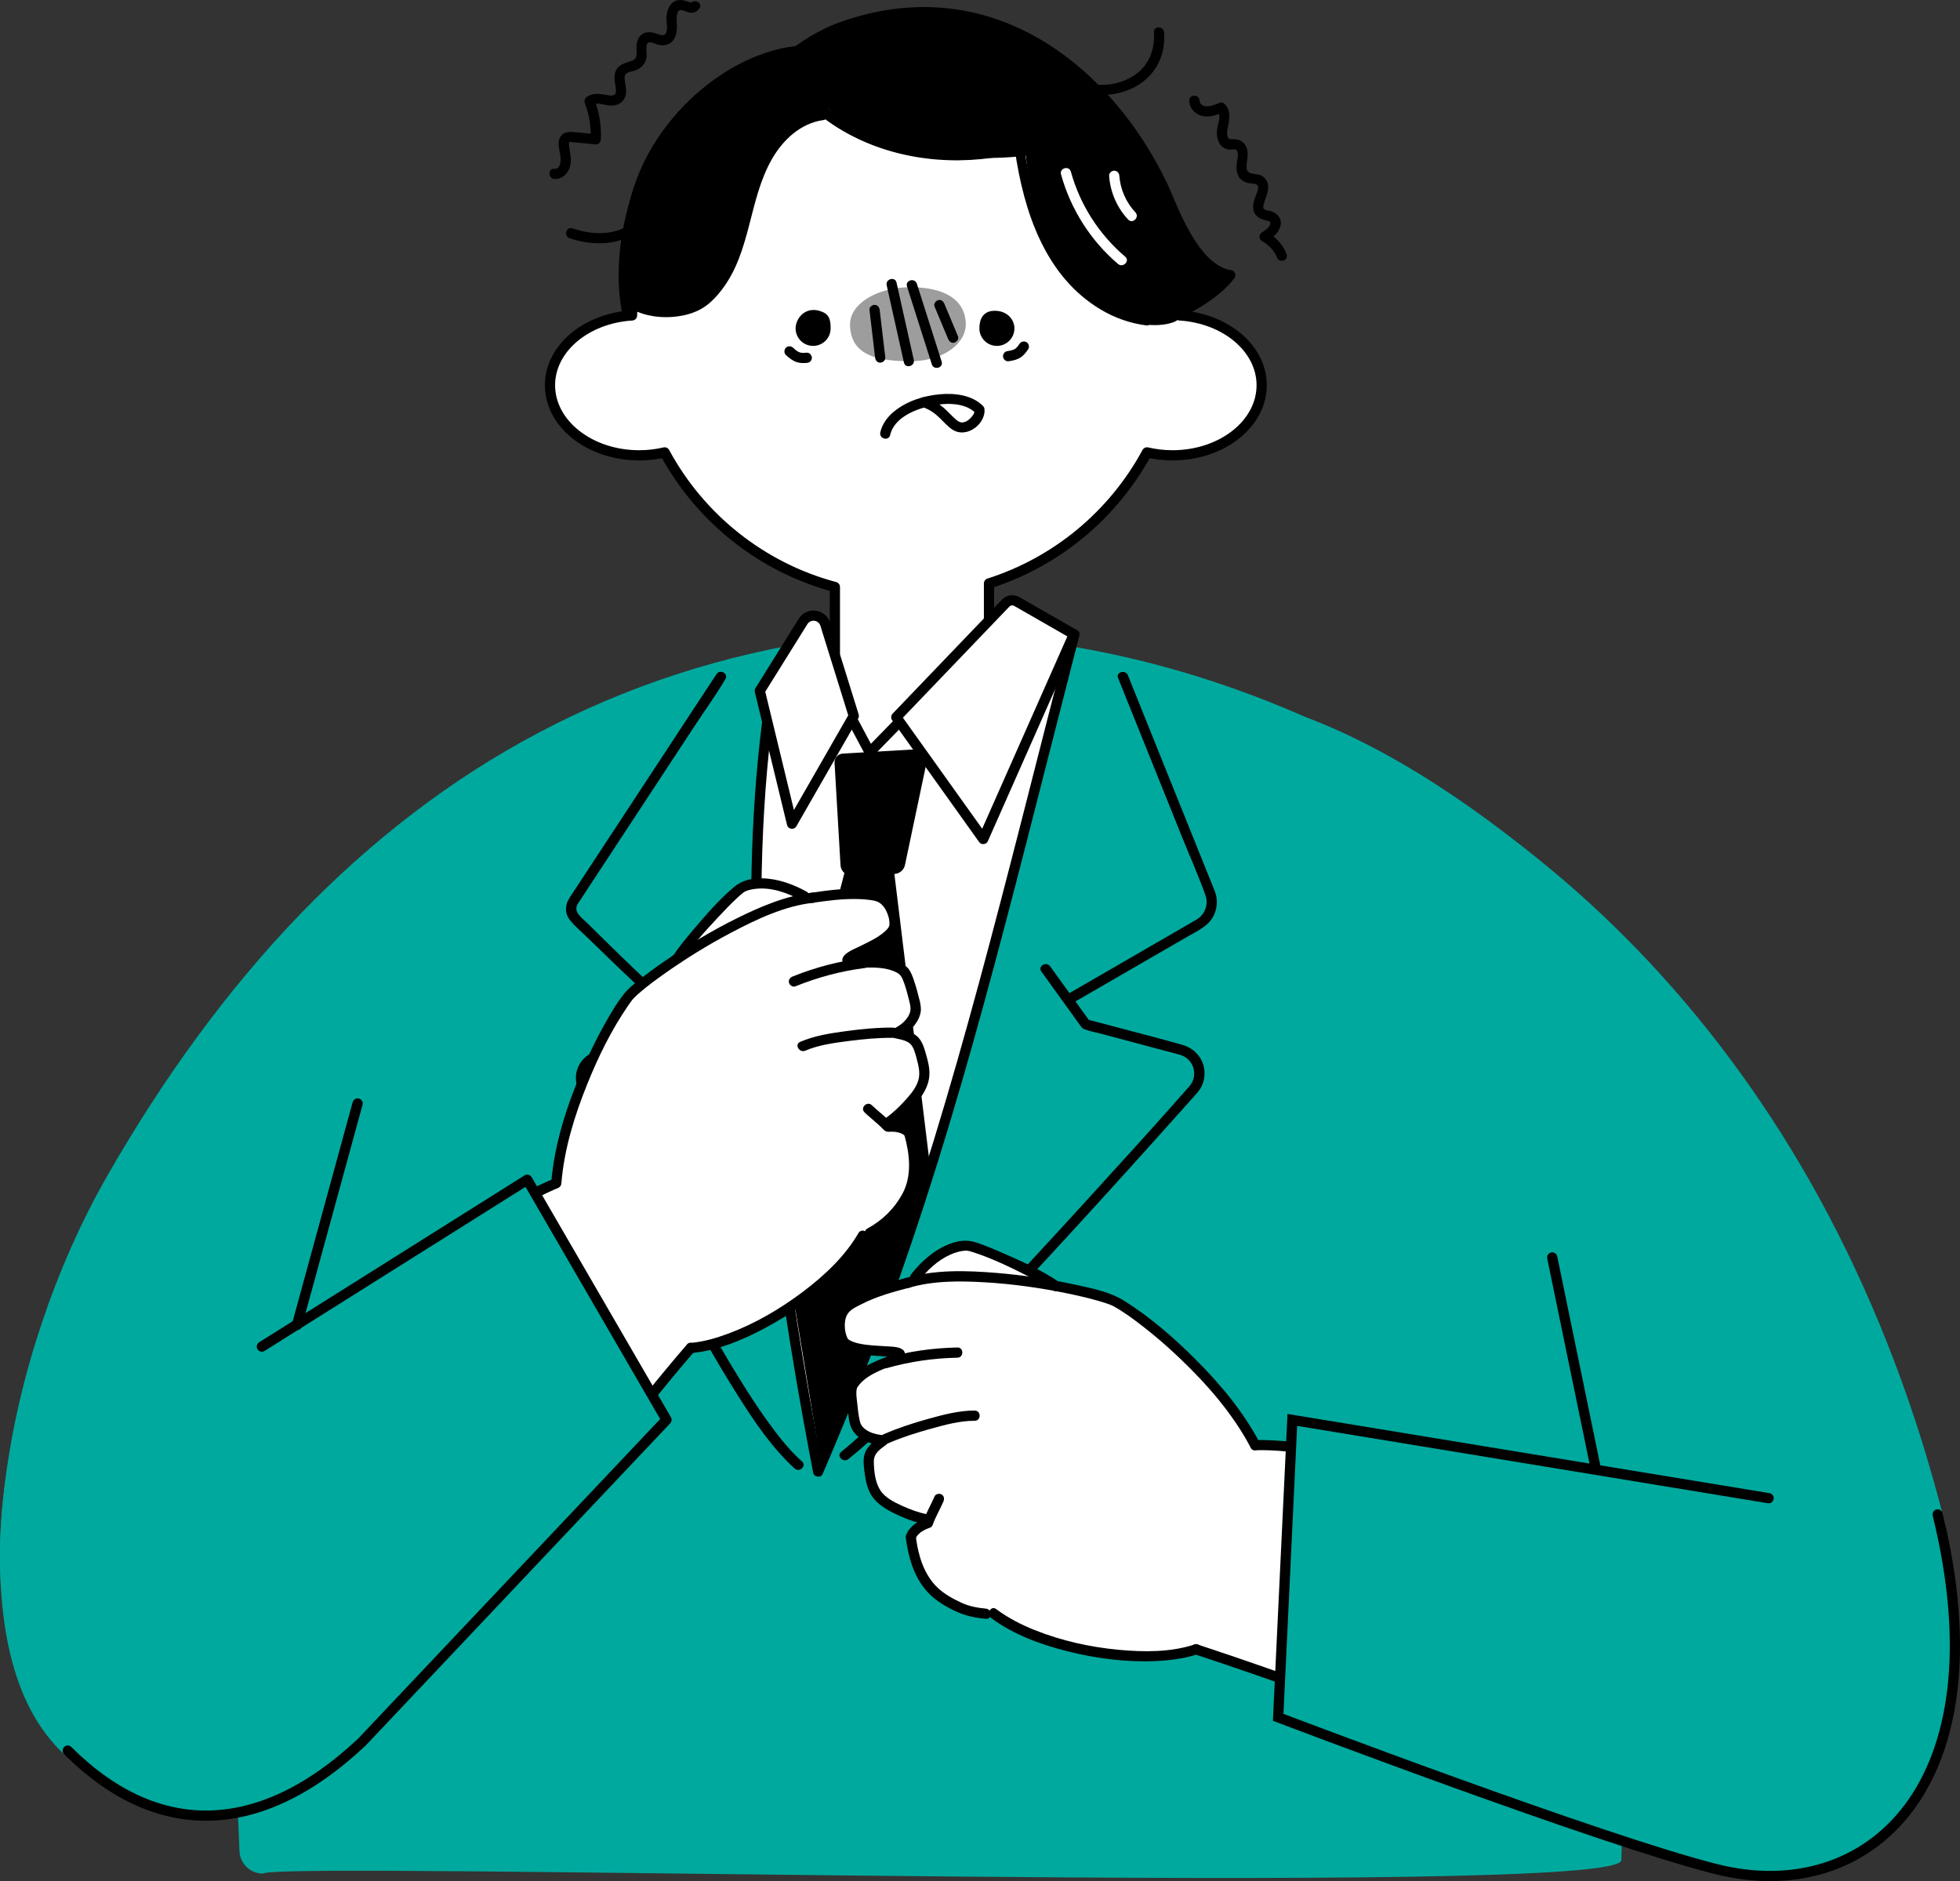
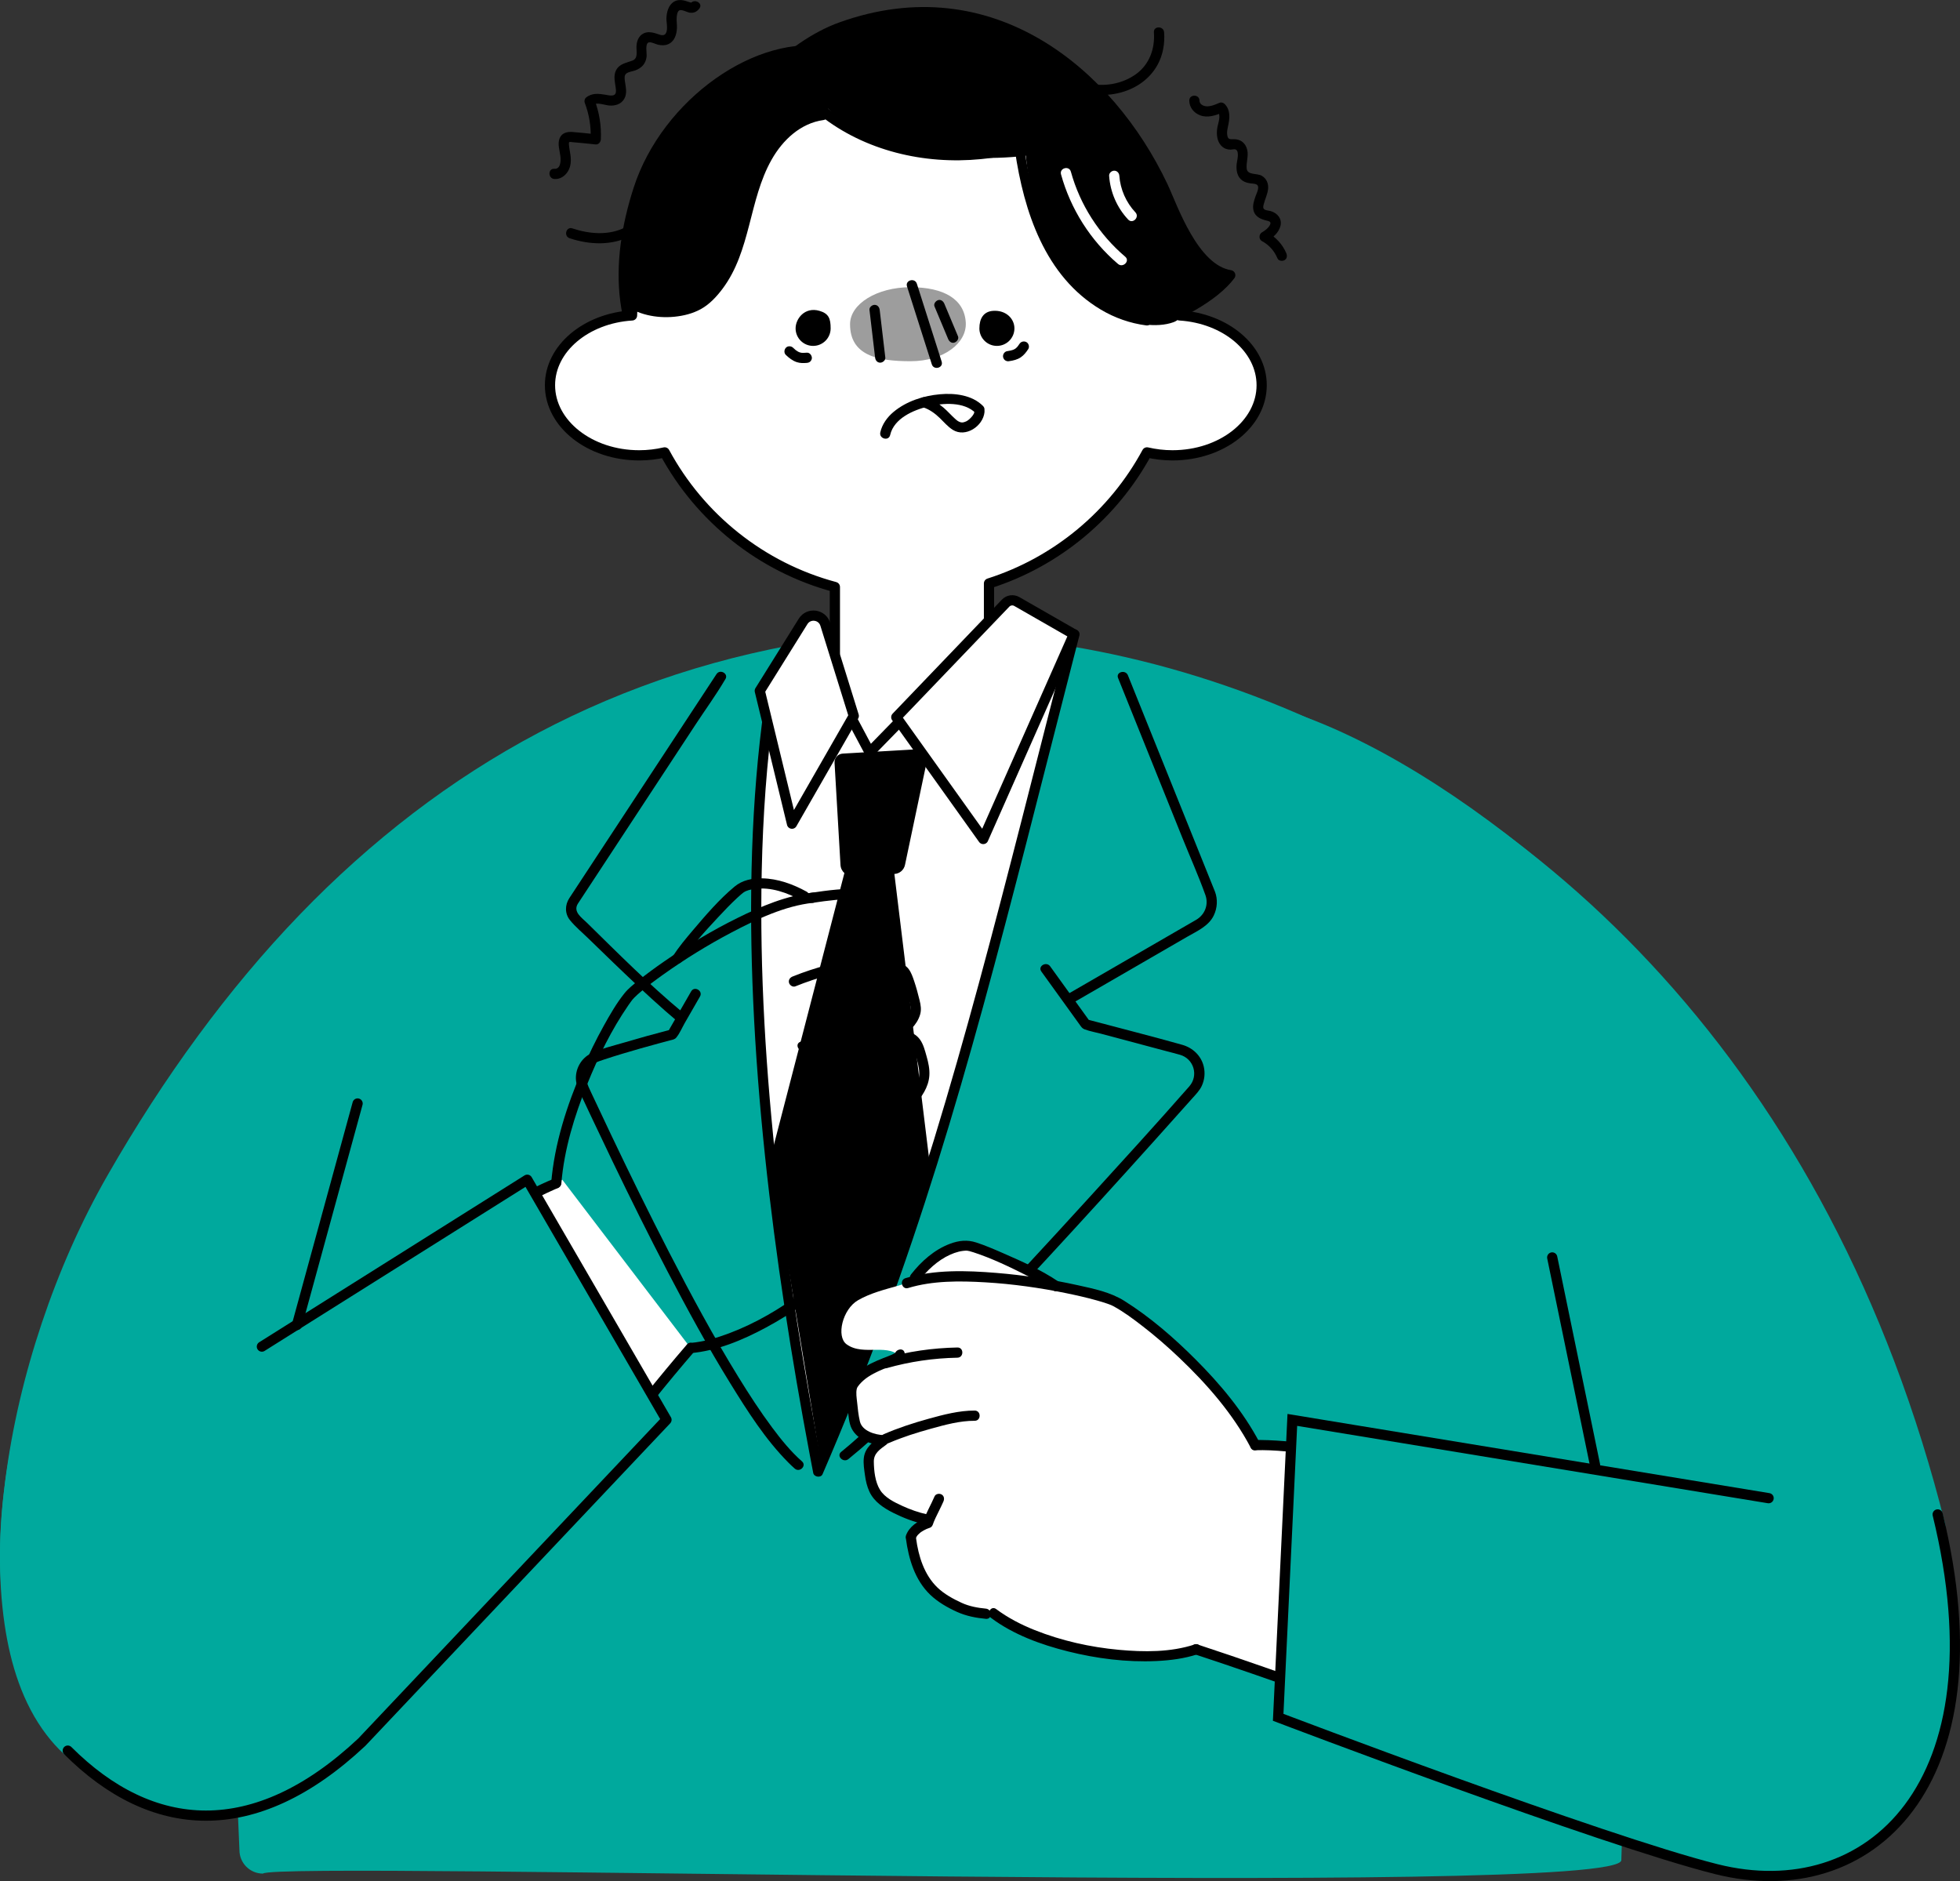
<svg xmlns="http://www.w3.org/2000/svg" id="_レイヤー_2" data-name="レイヤー 2" viewBox="0 0 287.918 276.303">
  <rect x="0" y="0" width="287.918" height="276.303" fill="#333333" stroke="none" />
  <defs>
    <style>
      .cls-1 {
        fill: #00a99d;
      }

      .cls-2, .cls-3, .cls-4, .cls-5, .cls-6 {
        stroke: #000;
      }

      .cls-2, .cls-4, .cls-5, .cls-6 {
        stroke-linejoin: round;
      }

      .cls-2, .cls-7, .cls-6 {
        fill: #fff;
      }

      .cls-2, .cls-5 {
        stroke-width: 1.5px;
      }

      .cls-8 {
        fill: #9d9d9d;
      }

      .cls-3 {
        stroke-miterlimit: 10;
      }

      .cls-3, .cls-4, .cls-5, .cls-6 {
        stroke-linecap: round;
      }

      .cls-3, .cls-4, .cls-6 {
        stroke-width: 1.5px;
      }

      .cls-3, .cls-5 {
        fill: none;
      }
    </style>
  </defs>
  <g id="_レイヤー_22" data-name="レイヤー 22">
    <g>
      <path class="cls-4" d="M93.797,27.797c4.117-12.743,17.805-22.28,28.222-20.082,8.352,1.762,5.122,21.694,1.637,34.738-3.484,13.044-17.816,23.187-24.357,16.646-8.954-8.954-9.038-20.357-5.502-31.302Z" />
      <path class="cls-4" d="M108.716,25.414c-2.651-10.038,7.576-18.81,14.824-21.414,22.114-7.946,39.429,6.797,47.261,23.326,1.444,3.048,4.493,12.254,9.918,13.098-4.675,6.196-20.618,11.267-33.527,13.278-8.247,1.285-33.355-8.895-38.476-28.287Z" />
      <path class="cls-1" d="M35.174,271.751c-3.819-86.105-4.222-178.557,108.711-177.555,104.269,5.566,96.368,101.56,94.285,179.002.42,5.726-197.546.073-199.555,2.002-1.898-.004-3.441-1.546-3.441-3.449Z" />
      <g>
        <path class="cls-1" d="M10.485,256.606c-4.04-3.713-6.299-8.895-7.551-14.151-1.555-6.524-1.682-13.351-1.172-20.011.588-7.664,2.102-15.253,4.239-22.63,2.209-7.625,5.109-15.062,8.75-22.12,3.673-7.119,8.008-13.953,12.579-20.524,4.399-6.323,9.165-12.391,14.337-18.101,4.959-5.475,10.29-10.619,15.994-15.316,5.582-4.597,11.529-8.751,17.783-12.38,6.227-3.614,12.758-6.701,19.51-9.202,6.979-2.585,14.181-4.554,21.494-5.928,1.825-.343,3.657-.648,5.494-.919.952-.141.547-1.586-.399-1.446-7.531,1.112-14.971,2.822-22.21,5.183-6.993,2.282-13.795,5.162-20.296,8.604-6.432,3.406-12.567,7.364-18.348,11.784-5.901,4.513-11.44,9.485-16.598,14.831-5.381,5.576-10.347,11.545-14.942,17.783-4.835,6.562-9.251,13.428-13.307,20.497-3.96,6.902-7.172,14.229-9.7,21.771-2.523,7.528-4.369,15.293-5.374,23.171-.895,7.017-1.118,14.179-.077,21.192.846,5.705,2.609,11.508,6.159,16.139.778,1.015,1.631,1.966,2.573,2.832.71.652,1.773-.406,1.061-1.061h0Z" />
        <path class="cls-1" d="M285.741,223.862c-2.041-8.132-4.527-16.152-7.508-23.99-2.773-7.289-5.965-14.421-9.6-21.321-3.42-6.491-7.233-12.777-11.437-18.792-4.007-5.733-8.365-11.225-13.059-16.412-4.478-4.948-9.262-9.62-14.326-13.967-4.854-4.168-9.962-8.044-15.289-11.587-5.127-3.41-10.46-6.511-15.964-9.275-5.352-2.687-10.867-5.059-16.501-7.089-5.406-1.948-10.928-3.578-16.528-4.866-5.444-1.252-10.964-2.178-16.52-2.764-1.308-.138-2.617-.256-3.929-.355-.963-.073-.958,1.427,0,1.5,5.432.411,10.833,1.162,16.175,2.232,5.542,1.11,11.017,2.558,16.388,4.319,5.568,1.825,11.024,3.985,16.333,6.465,5.489,2.564,10.821,5.461,15.963,8.665,5.339,3.326,10.474,6.98,15.362,10.939,5.073,4.109,9.888,8.537,14.414,13.242,4.744,4.931,9.176,10.164,13.26,15.654,4.287,5.763,8.203,11.8,11.741,18.05,3.766,6.652,7.111,13.544,10.028,20.61,3.108,7.528,5.745,15.249,7.945,23.09.564,2.009,1.098,4.026,1.605,6.049.235.936,1.682.539,1.446-.399h0Z" />
      </g>
      <path class="cls-6" d="M173.284,46.33c-.54-21.757-18.333-39.232-40.22-39.232-21.887-0-39.681,17.475-40.221,39.232-6.743.422-12.051,4.847-12.051,10.254,0,5.686,5.867,10.296,13.104,10.296,1.3,0,2.553-.154,3.739-.431,5.201,9.625,14.21,16.884,25.007,19.771v9.726c-2.694,1.013-4.364,2.702-4.364,5.405,0,3.783,3.274,7.056,8.049,8.672,2.014,1.844,4.688,2.979,7.634,2.979h0c3.634,0,6.859-1.719,8.931-4.381,3.036-1.786,4.958-4.377,4.958-7.27,0-2.036-.949-3.496-2.569-4.527v-11.128c9.998-3.182,18.302-10.162,23.212-19.248,1.186.277,2.438.431,3.739.431,7.237,0,13.104-4.609,13.104-10.296,0-5.407-5.308-9.831-12.051-10.254Z" />
      <g>
        <path class="cls-7" d="M113.531,105.695c-5.02,21.674-.902,73.605,6.653,110.457,15.592-34.879,25.668-75.417,34.966-112.532.663-2.646,1.918-6.608-.132-8.407-2.516-2.209-8.284,1.708-10.991,3.679-5.85,4.26-11.312,5.616-16.276,11.615-3.07-5.444-5.784-9.137-9.515-9.221-2.6-.058-5.257,2.081-5.152,4.679" />
        <path d="M124.693,106.359c.804,1.509,1.607,3.017,2.411,4.526.226.425.85.487,1.178.152,1.365-1.399,2.73-2.799,4.095-4.198.196-.201.393-.403.589-.604.674-.691-.385-1.753-1.06-1.06-1.365,1.399-2.73,2.799-4.095,4.198-.196.201-.393.403-.589.604l1.178.152c-.804-1.509-1.607-3.017-2.411-4.526-.454-.852-1.749-.095-1.295.757h0Z" />
        <g>
          <polygon points="136.674 171.764 120.614 215.184 113.166 170.149 124.869 125.036 130.976 125.043 136.674 171.764" />
          <path d="M131.391,128.369l-6.082.324c-.963.051-1.787-.685-1.843-1.649l-.873-15.002c-.041-.706.498-1.311,1.203-1.352l10.427-.606c1.125-.065,2.026.92,1.861,2.035l-3.144,14.923c-.156.742-.792,1.287-1.55,1.327Z" />
        </g>
        <path d="M112.272,103.628c-.983,7.051-1.547,14.153-1.79,21.268-.252,7.394-.167,14.797.163,22.187.339,7.581.937,15.15,1.732,22.697.786,7.468,1.764,14.915,2.891,22.339,1.098,7.233,2.34,14.444,3.697,21.633.164.867.329,1.734.496,2.6.115.599,1.117.767,1.37.179,3.284-7.608,6.364-15.302,9.22-23.08,2.735-7.448,5.267-14.969,7.633-22.541,2.387-7.639,4.605-15.33,6.726-23.047,2.222-8.089,4.339-16.206,6.427-24.33,2.284-8.887,4.535-17.783,6.818-26.67.3-1.168.6-2.335.901-3.502.241-.935-1.205-1.334-1.446-.399-2.313,8.969-4.588,17.948-6.885,26.921-2.101,8.204-4.222,16.402-6.44,24.575-2.088,7.692-4.263,15.361-6.597,22.983-2.318,7.569-4.793,15.09-7.468,22.54-2.767,7.708-5.744,15.341-8.939,22.882-.412.972-.827,1.943-1.246,2.913l1.37.179c-2.775-14.399-5.112-28.89-6.737-43.466-1.652-14.811-2.601-29.734-2.271-44.641.176-7.963.72-15.928,1.819-23.819.132-.944-1.313-1.352-1.446-.399h0Z" />
        <path class="cls-2" d="M144.436,123.234l-12.775-17.888,16.063-16.757c.428-.446,1.104-.544,1.64-.236l8.387,4.807-13.316,30.074Z" />
        <path class="cls-2" d="M116.34,120.984l9.077-15.831-4.186-13.455c-.46-1.478-2.443-1.734-3.262-.42l-6.359,10.193,4.731,19.514Z" />
      </g>
      <path d="M105.25,99.016c-1.206,1.836-2.412,3.672-3.619,5.508-2.621,3.989-5.242,7.978-7.862,11.967-2.495,3.798-4.99,7.595-7.485,11.393l-2.192,3.336c-.154.234-.308.468-.461.702-.658,1.006-.675,2.284.1,3.238.801.987,1.838,1.843,2.747,2.731,1.183,1.156,2.37,2.307,3.563,3.453,2.513,2.414,5.04,4.818,7.657,7.118.495.435.995.865,1.501,1.287.737.613,1.803-.442,1.06-1.06-4.921-4.093-9.473-8.662-14.035-13.145-.775-.762-2.087-1.617-1.334-2.811.107-.17.221-.336.331-.504l1.947-2.963c2.382-3.625,4.763-7.25,7.145-10.875,2.635-4.011,5.27-8.022,7.906-12.033,1.415-2.153,2.955-4.267,4.263-6.488.02-.033.043-.065.064-.097.531-.809-.766-1.561-1.295-.757h0Z" />
      <path d="M101.528,145.616c-1.142,1.986-2.284,3.973-3.426,5.959l.448-.345c-2.271.585-4.532,1.213-6.78,1.879-1.635.484-3.416.888-4.957,1.627-1.495.717-2.384,2.397-2.191,4.033.12,1.017.683,1.958,1.115,2.876.4.85.799,1.7,1.2,2.55,1.016,2.154,2.039,4.304,3.072,6.449,2.609,5.417,5.281,10.805,8.064,16.135,2.9,5.555,5.905,11.065,9.198,16.398,2.509,4.064,5.159,8.257,8.548,11.659.301.302.61.595.93.876.722.636,1.786-.421,1.06-1.06-1.656-1.459-3.063-3.199-4.377-4.964-1.77-2.378-3.388-4.868-4.942-7.391-3.668-5.953-6.987-12.12-10.189-18.333-2.952-5.729-5.787-11.519-8.558-17.338-.968-2.034-1.928-4.072-2.886-6.111-.533-1.134-1.135-2.261-.41-3.483.489-.824,1.316-1.081,2.174-1.368.918-.307,1.843-.596,2.77-.876,1.772-.535,3.553-1.038,5.34-1.522.572-.155,1.145-.308,1.718-.459.325-.085.665-.126.891-.4.511-.616.855-1.462,1.253-2.153l1.879-3.269.353-.613c.482-.838-.813-1.594-1.295-.757h0Z" />
      <path d="M164.244,99.594c1.099,2.732,2.199,5.464,3.298,8.196,2.05,5.093,4.099,10.186,6.149,15.279,1.123,2.792,2.366,5.564,3.38,8.398.499,1.397-.07,2.866-1.329,3.62-.396.237-.799.462-1.198.693l-5.827,3.371c-3.884,2.247-7.768,4.494-11.652,6.74l-.227.131c-.835.483-.081,1.779.757,1.295,3.427-1.983,6.854-3.965,10.281-5.948,2.174-1.258,4.349-2.516,6.523-3.774,1.429-.826,3.141-1.557,3.897-3.121.527-1.091.611-2.374.178-3.511-.145-.38-.304-.755-.456-1.132l-2.063-5.127c-2.053-5.101-4.105-10.201-6.158-15.302-1.348-3.35-2.686-6.705-4.045-10.051-.021-.052-.042-.105-.063-.158-.356-.884-1.807-.498-1.446.399h0Z" />
      <path d="M152.969,142.695c1.56,2.164,3.12,4.328,4.68,6.492l.972,1.348c.198.274.349.525.687.652.786.296,1.664.444,2.475.66l9.429,2.516c.709.189,1.423.365,2.129.568,2.036.586,2.758,3.049,1.361,4.642-4.892,5.575-9.899,11.056-14.895,16.537-6.28,6.89-12.607,13.738-19.058,20.468-5.104,5.325-10.229,10.718-15.82,15.539-.448.386-.901.766-1.361,1.138-.751.606.316,1.661,1.06,1.06,4.551-3.673,8.661-7.932,12.749-12.101,5.614-5.726,11.1-11.579,16.542-17.469,5.216-5.646,10.386-11.334,15.525-17.05,1.904-2.117,3.803-4.239,5.697-6.364.51-.573,1.066-1.126,1.394-1.829.417-.894.517-1.899.289-2.859-.375-1.58-1.612-2.741-3.149-3.175-4.498-1.269-9.035-2.411-13.55-3.616l-.438-.117.448.345c-1.956-2.714-3.913-5.428-5.869-8.142-.559-.776-1.861-.028-1.295.757h0Z" />
      <path d="M116.871,48.232c0-1.422,1.351-3.201,3.51-2.574,1.365.397,1.638,1.152,1.638,2.574,0,1.422-1.152,2.574-2.574,2.574s-2.574-1.152-2.574-2.574Z" />
      <path d="M143.869,48.232c0-1.422.594-2.477,2.012-2.574,1.897-.13,3.135,1.152,3.135,2.574s-1.152,2.574-2.574,2.574-2.574-1.152-2.574-2.574Z" />
      <path d="M130.76,63.9c.553-2.442,3.402-3.672,5.591-4.198,2.16-.52,5.275-.737,6.988.989.681.686,1.742-.374,1.061-1.061-1.607-1.619-4.161-1.915-6.326-1.719-2.434.22-4.926,1.016-6.822,2.599-.926.773-1.669,1.803-1.938,2.991-.213.94,1.233,1.341,1.446.399h0Z" />
      <g>
        <path d="M168.386,46.381c-3.986-.523-7.562-2.741-10.276-5.636-2.988-3.188-4.871-7.225-6.071-11.389-.72-2.499-1.206-5.057-1.581-7.628-.131-.899-1.497-.517-1.367.377,1.302,8.937,4.413,18.487,12.619,23.372,2.054,1.223,4.306,2.01,6.675,2.321.902.118.893-1.3,0-1.417h0Z" />
        <path d="M150.605,20.569c-7.568,2.272-16.105,2.014-23.357-1.247-2.037-.916-3.979-2.064-5.73-3.453-.748-.594-1.817.461-1.061,1.061,6.598,5.236,15.312,7.26,23.618,6.443,2.348-.231,4.669-.678,6.928-1.356.922-.277.529-1.725-.399-1.446h0Z" />
        <path d="M120.596,16.265c-2.89.397-5.355,2.203-7.12,4.458-1.997,2.552-3.06,5.64-3.901,8.732-.875,3.219-1.541,6.538-3.024,9.551-1.217,2.474-3.005,4.955-5.765,5.763-2.64.773-6.097.54-8.322-1.217-.708-.559-1.718.437-1.002,1.002,2.112,1.667,4.978,2.233,7.619,1.969,1.345-.135,2.679-.466,3.871-1.121,1.27-.698,2.298-1.809,3.162-2.954,4.213-5.586,3.862-13.041,7.235-19.001,1.629-2.879,4.24-5.35,7.623-5.815.9-.124.517-1.49-.377-1.367h0Z" />
      </g>
      <g>
        <path d="M172.379,47.326c4.824-1.751.845-17.927-2.643-22.986-3.845-5.576-11.186-13.29-16.01-11.539-4.824,1.751-3.58,12.952.009,22.84,3.589,9.888,13.821,13.435,18.645,11.684Z" />
        <path d="M124.641,6.058c-6.476-2.309-21.277,10.988-25.538,18.181-3.452,5.827-11.878,20.904-4.225,21.608,6.001.552,8.09-1.684,11.562-5.154,3.082-3.08,3.862-19.581,10.69-22.384,11.506-4.723,10.342-11.24,7.51-12.25Z" />
        <path d="M160.067,17.863c.387-6.522-12.39-11.363-22.861-12.376-10.835-1.049-17.657-.613-17.961,4.51-.325,5.477,5.731,10.284,16.055,12.301,10.365,2.025,24.462.688,24.766-4.435Z" />
      </g>
      <path class="cls-7" d="M101.451,198.001l-18.853-24.72s-52.711,30.119-65.638,42.285c0,0-3.097,53.175,20.828,46.249,24.005-7.255,50.108-48.284,63.663-63.815Z" />
-       <path class="cls-7" d="M98.171,197.253c3.825,1.522,8.647-.417,13.602-3.001,4.781-2.494,10.035-6.679,13.326-10.386.725-.817,1.673-2.485,2.226-2.699.555-.214.858-.232,2.017-1,1.752-1.16,5.004-3.956,4.762-11.248-.108-3.254-1.473-3.232-4.547-4.303,3.038-.523,5.719-3.192,5.923-6.268.357-5.39-1.462-5.464-4.303-6.661,3.181-.5,3.536-3.514,2.48-7.108-.908-3.089-6.288-4.151-9.188-2.751.663-3.069,5.049-2.472,6.655-5.169.988-1.659-1.465-4.979-4.075-5.297-2.107-.257-4.228.091-6.346.357-1.041.131-2.099.018-3.087-.335-2.802-1.001-5.549-2.395-7.714-1.379-3.657,1.715-7.703,6.956-10.183,10.47-6.869,4.158-10.454,9.036-13.99,18.143-2.584,5.832-5.24,14.201-2.951,21.277,2.289,7.076,10.465,15.397,15.392,17.358Z" />
      <g>
        <path d="M119.463,131.101c-3.914.43-7.656,2.018-11.157,3.747-3.72,1.836-7.292,3.99-10.704,6.346-1.327.916-2.632,1.867-3.888,2.878-.683.55-1.405,1.113-1.959,1.799-1.184,1.465-2.147,3.15-3.061,4.791-1.151,2.068-2.187,4.2-3.124,6.373-2.294,5.32-4.132,10.965-4.608,16.768-.079.962,1.422.957,1.5,0,.411-5.008,1.929-9.921,3.8-14.562,1.62-4.02,3.567-8,6.034-11.574.108-.157.218-.313.329-.468.052-.073.402-.521.214-.297.101-.121.206-.237.317-.349.312-.318.649-.612.989-.9,1.033-.876,2.122-1.684,3.224-2.469,3.214-2.29,6.586-4.379,10.079-6.217,3.71-1.951,7.797-3.902,12.016-4.366.949-.104.96-1.605,0-1.5h0Z" />
        <path d="M119.39,132.608c2.212-.331,4.458-.615,6.7-.551.775.022,1.552.085,2.313.234.832.163,1.365.697,1.748,1.434.324.622.552,1.403.501,2.112-.008.111-.042.237-.142.395-.143.225-.343.421-.554.609-1.078.954-2.478,1.566-3.754,2.204-.669.335-2.865,1.137-2.397,2.253.158.376.495.637.923.524.353-.093.681-.549.524-.923.093.221-.091.353-.11.47.012-.077.147-.129.077-.076.201-.15.427-.271.646-.391.647-.354,1.316-.669,1.973-1.004,1.322-.675,2.828-1.412,3.756-2.613.99-1.28.512-3.14-.215-4.443-.458-.821-1.151-1.526-2.045-1.855-.785-.289-1.71-.341-2.539-.397-2.605-.175-5.233.187-7.804.571-.951.142-.547,1.588.399,1.446h0Z" />
        <path d="M123.805,141.298c.299,1.083,1.855.871,2.698.846,1.564-.046,3.211-.109,4.698.464.685.264,1.101.534,1.387,1.203.411.965.671,2.007.929,3.021.235.922.421,1.576-.089,2.431-.502.843-1.304,1.439-2.179,1.853-.585.277-.422,1.23.179,1.371.889.208,2.035.329,2.562,1.176.382.615.547,1.407.735,2.098.216.793.389,1.624.272,2.448-.186,1.314-1.162,2.457-2.023,3.405-.861.948-1.806,1.859-2.853,2.601-.781.554-.032,1.855.757,1.295,1.254-.89,2.396-1.958,3.406-3.116,1.109-1.271,2.119-2.685,2.236-4.422.064-.955-.151-1.922-.412-2.834-.231-.808-.446-1.7-.932-2.4-.783-1.127-2.091-1.405-3.35-1.699l.179,1.371c1.393-.659,2.688-1.845,3.147-3.355.226-.744.108-1.419-.074-2.158-.229-.934-.475-1.866-.784-2.776-.209-.614-.429-1.278-.825-1.801-.395-.52-1.059-.832-1.65-1.072-1.278-.519-2.693-.63-4.06-.629-.658.001-1.316.038-1.974.042-.222.001-.444 0-.665-.021.144.014-.144-.026-.139-.037.015-.03.235.174.269.297-.257-.929-1.704-.535-1.446.399h0Z" />
        <path d="M132.874,166.802c.769,2.772,1.112,5.952-.328,8.575-1.202,2.19-2.937,3.881-5.117,5.063-.849.46-.093,1.756.757,1.295,2.434-1.319,4.463-3.3,5.749-5.777,1.536-2.957,1.248-6.444.385-9.555-.258-.929-1.705-.534-1.446.399h0Z" />
        <path d="M126.107,181.115c-1.983,3.416-4.992,6.233-8.121,8.593-3.321,2.506-6.995,4.672-10.897,6.136-1.809.679-3.705,1.24-5.638,1.407-.955.082-.963,1.583,0,1.5,3.892-.335,7.646-1.922,11.055-3.752,3.918-2.103,7.626-4.748,10.77-7.901,1.567-1.572,3.009-3.302,4.126-5.225.486-.836-.81-1.593-1.295-.757h0Z" />
        <path d="M118.482,130.963c-1.995-1.094-4.225-1.912-6.522-1.95-1.474-.024-2.906.259-4.047,1.207-2.274,1.889-4.26,4.219-6.167,6.465-1.022,1.204-2.049,2.432-2.906,3.761-.525.814.773,1.567,1.295.757,1.508-2.339,3.462-4.438,5.35-6.47.909-.978,1.834-1.946,2.814-2.854.179-.166.359-.329.545-.488.16-.137.314-.261.375-.303.471-.323,1.068-.438,1.627-.515,2.383-.329,4.822.557,6.88,1.685.847.464,1.605-.83.757-1.295h0Z" />
        <path d="M131.177,150.937c-2.312-.017-4.635.212-6.924.521-2.263.305-4.6.662-6.71,1.572-.884.381-.121,1.674.757,1.295,1.956-.843,4.222-1.14,6.315-1.415,2.169-.285,4.371-.488,6.561-.472.965.007.966-1.493,0-1.5h0Z" />
        <path d="M126.97,140.695c-3.644.466-7.133,1.365-10.542,2.738-.378.152-.636.499-.524.923.094.358.547.675.923.524,3.272-1.318,6.643-2.237,10.143-2.685.405-.052.745-.308.75-.75.004-.366-.348-.801-.75-.75h0Z" />
        <path d="M127.004,163.396c.615.587,1.279,1.119,1.914,1.683.315.28.611.576.909.873.204.203.424.301.707.286.161-.008.321-.016.482-.014.115.002.23.007.345.015.063.005.126.012.19.018.164.016-.116-.027.066.01.239.048.582.13.738.194-.053-.022.119.058.145.071.066.035.129.074.193.112.032.02.063.041.093.062-.042-.034-.043-.035-.004-.002.068.057.131.119.192.184.667.7,1.727-.361,1.061-1.061-.883-.927-2.365-1.229-3.605-1.081l.53.22c-.889-.959-1.95-1.732-2.894-2.633-.699-.666-1.761.393-1.061,1.061h0Z" />
        <path d="M100.921,197.471c-4.134,4.788-8.057,9.756-11.955,14.736-4.167,5.323-8.301,10.674-12.556,15.927-4.191,5.174-8.496,10.265-13.093,15.084-4.191,4.393-8.632,8.607-13.547,12.187-4.233,3.085-8.87,5.763-13.935,7.204-.587.167-1.178.315-1.773.449-.942.211-.543,1.657.399,1.446,5.121-1.145,9.883-3.572,14.207-6.497,4.982-3.37,9.49-7.412,13.716-11.677,4.693-4.736,9.06-9.787,13.292-14.936,4.324-5.262,8.503-10.64,12.694-16.008,3.984-5.102,7.971-10.205,12.153-15.148.484-.572.97-1.141,1.459-1.707.628-.727-.428-1.793-1.061-1.061h0Z" />
        <path d="M81.513,173.08c-2.799,1.086-5.438,2.655-8.041,4.135-4.36,2.478-8.649,5.08-12.91,7.722-5.103,3.164-10.161,6.4-15.177,9.7-5.029,3.308-10.018,6.679-14.935,10.153-4.076,2.881-8.121,5.822-12,8.965-.386.313-.77.628-1.152.946-.742.619.324,1.675,1.061,1.061,3.644-3.037,7.477-5.847,11.336-8.602,4.803-3.429,9.683-6.75,14.602-10.01,5.006-3.317,10.055-6.569,15.148-9.751,4.378-2.736,8.785-5.429,13.255-8.012,2.84-1.641,5.703-3.333,8.711-4.653.057-.025.113-.049.17-.074.163-.07-.089.036.029-.012.1-.041.2-.081.301-.12.89-.346.503-1.796-.399-1.446h0Z" />
      </g>
      <g>
        <path class="cls-1" d="M77.45,173.281l-17.981,11.565c8.25-25.366,23.215-63.977,32.153-81.933C21.319,131.357-20.188,226.994,9.955,257.136c12.308,12.308,27.406,13.567,43.185-1.234l44.766-47.359-20.455-35.261Z" />
        <g>
          <path class="cls-5" d="M9.955,257.136c12.308,12.308,27.406,13.567,43.185-1.234l44.766-47.359-20.455-35.261-38.981,24.509" />
          <line class="cls-5" x1="43.625" y1="194.617" x2="52.53" y2="162.084" />
        </g>
      </g>
      <path class="cls-7" d="M175.704,242.262l7.657-30.131s60.453,5.839,76.96,13.178c20.721,9.213,30.867,41.869-1.431,45.169-20.786-2.889-62.816-21.993-83.185-28.216Z" />
      <path class="cls-7" d="M178.428,240.288c-2.922,2.9-8.119,3.006-13.69,2.569-5.376-.421-11.85-2.212-16.33-4.332-.987-.467-2.513-1.631-3.106-1.611-.594.02-.88.123-2.247-.129-2.066-.38-6.154-1.678-8.789-8.482-1.176-3.036.088-3.551,2.497-5.741-3.0.709-6.513-.695-7.906-3.445-2.441-4.819-.797-5.6,1.348-7.814-3.122.787-4.631-1.847-5.067-5.568-.375-3.198,4.158-6.284,7.374-6.132-1.813-2.563-5.614-.295-8.149-2.148-1.56-1.139-.604-5.155,1.673-6.47,1.838-1.062,3.926-1.573,5.978-2.158,1.009-.288,1.938-.806,2.709-1.518,2.186-2.019,4.167-4.378,6.557-4.292,4.036.144,9.813,3.38,13.472,5.642,7.949,1.134,13.159,4.216,19.981,11.209,4.663,4.353,10.386,11.012,11.053,18.419.667,7.407-3.593,18.266-7.358,22.002Z" />
      <g>
        <path d="M133.408,189.186c3.623-1.094,7.567-1.054,11.309-.835,4.021.235,8.026.801,11.972,1.608,1.485.304,2.965.641,4.425,1.05.53.148,1.059.306,1.578.487.189.066.377.135.561.211-.165-.068.201.096.282.14,1.544.836,2.99,1.925,4.375,2.998,1.846,1.429,3.61,2.964,5.301,4.572,4.077,3.874,7.888,8.226,10.521,13.227.45.855,1.745.097,1.295-.757-2.402-4.563-5.791-8.602-9.423-12.233-3.17-3.169-6.632-6.177-10.434-8.571-2.052-1.292-4.495-1.788-6.837-2.305-3.94-.869-7.951-1.482-11.972-1.81-4.388-.358-9.091-.514-13.353.773-.922.278-.529,1.727.399,1.446h0Z" />
-         <path d="M133.273,187.664c-2.301.598-4.606,1.258-6.771,2.256-1.649.761-3.39,1.668-3.783,3.604-.302,1.484-.132,3.634,1.237,4.563,1.21.821,2.907.918,4.316,1.032.826.066,1.654.098,2.48.168.364.031.451.032.713.089.089.019.192.071.281.078-.169-.013-.118-.072-.051-.012-.152-.136-.276-.262-.274-.485-.01.965,1.49.966,1.5,0,.012-1.192-1.815-1.148-2.609-1.202-1.419-.097-2.864-.118-4.255-.441-.536-.124-1.126-.327-1.415-.581-.152-.133-.096-.084-.149-.183-.059-.112-.102-.217-.144-.335-.124-.354-.204-.73-.233-1.104-.062-.802.018-1.72.571-2.352.485-.555,1.32-.922,1.967-1.25,2.205-1.117,4.634-1.778,7.016-2.397.934-.243.538-1.69-.399-1.446h0Z" />
        <path d="M131.449,199.155c-.013-.091.082-.496.095-.467.014.035-.064.043-.018.021-.17.083-.329.187-.503.265-.413.186-.868.348-1.299.52-1.21.483-2.411,1.012-3.452,1.808-1.051.803-1.914,1.769-1.945,3.14-.02.869.095,1.743.21,2.602.121.907.152,1.955.57,2.785.846,1.677,2.957,2.401,4.712,2.47l-.379-1.398c-1.169.856-2.366,1.691-2.547,3.239-.098.839.054,1.721.169,2.552.115.833.295,1.635.65,2.402.696,1.507,2.125,2.431,3.563,3.146,1.427.71,2.956,1.302,4.515,1.641.941.205,1.343-1.241.399-1.446-1.254-.273-2.486-.712-3.651-1.248-1.191-.548-2.57-1.212-3.277-2.371-.71-1.165-.884-2.788-.899-4.129-.013-1.239.923-1.824,1.834-2.492.586-.43.408-1.366-.379-1.398-1.257-.05-3.164-.594-3.501-2.01-.218-.917-.317-1.893-.411-2.83-.062-.617-.196-1.377-.041-1.989.086-.338.586-.858.928-1.168.453-.41.973-.737,1.508-1.027.945-.514,1.953-.873,2.946-1.281.791-.324,1.793-.705,1.646-1.739-.135-.952-1.581-.547-1.446.399h0Z" />
        <path d="M133.073,225.973c.396,2.999,1.325,6.11,3.569,8.264,1.107,1.063,2.537,1.888,3.929,2.516,1.363.615,2.772.887,4.255,1.027.961.09.954-1.41,0-1.5-1.226-.115-2.442-.337-3.568-.854-1.248-.572-2.561-1.293-3.556-2.25-1.939-1.865-2.786-4.601-3.13-7.203-.053-.405-.307-.745-.75-.75-.364-.004-.803.348-.75.75h0Z" />
        <path d="M145.577,237.639c3.291,2.462,7.325,3.926,11.279,4.918,4.218,1.058,8.643,1.621,12.994,1.42,2.04-.094,4.107-.354,6.054-.992.913-.3.522-1.749-.399-1.446-3.547,1.164-7.464,1.13-11.141.791-4.216-.388-8.436-1.332-12.373-2.901-1.997-.796-3.933-1.795-5.657-3.085-.773-.579-1.522.723-.757,1.295h0Z" />
        <path d="M134.895,188.239c1.268-1.613,2.812-3.115,4.709-3.96.774-.345,1.665-.604,2.519-.578-.197-.006.146.032.264.061.209.053.415.117.619.183,2.711.883,5.331,2.153,7.873,3.432,1.31.659,2.629,1.336,3.844,2.16.801.543,1.553-.756.757-1.295-2.519-1.707-5.398-2.978-8.177-4.193-1.279-.559-2.571-1.117-3.899-1.549-1.304-.425-2.539-.301-3.838.185-2.315.865-4.223,2.574-5.733,4.494-.59.751.464,1.819,1.061,1.061h0Z" />
        <path d="M130.583,211.95c2.001-.87,4.112-1.527,6.213-2.109,2.057-.57,4.233-1.162,6.384-1.153.965.004.967-1.496,0-1.5-2.281-.01-4.6.603-6.782,1.206-2.23.617-4.447,1.337-6.571,2.26-.883.384-.12,1.677.757,1.295h0Z" />
        <path d="M130.261,200.954c3.404-.962,6.841-1.462,10.379-1.532.964-.019.967-1.519,0-1.5-3.665.073-7.25.589-10.777,1.586-.927.262-.533,1.71.399,1.446h0Z" />
        <path d="M137.289,219.781c-.542,1.259-1.242,2.443-1.707,3.736l.524-.524c-1.284.374-2.538,1.238-3.015,2.521-.141.38.158.822.524.923.42.115.781-.143.923-.524.031-.082.031-.084.001-.007.014-.03.029-.06.044-.089.039-.067.075-.134.117-.199.019-.029.137-.178.038-.059.042-.05.084-.099.129-.147.103-.11.215-.209.331-.306-.099.083.005-.004.049-.035.05-.036.101-.07.153-.104.203-.132.416-.248.635-.35.043-.02.087-.038.13-.059.139-.065-.17.064-.004.003.067-.025.133-.051.2-.075.172-.06.339-.103.476-.24.184-.184.243-.476.336-.712.077-.194.163-.383.251-.572.378-.812.806-1.601,1.161-2.424.16-.372.11-.804-.269-1.026-.316-.185-.865-.105-1.026.269h0Z" />
        <path d="M175.504,242.985c11.977,3.94,23.803,8.323,35.657,12.612,11.144,4.032,22.303,8.099,33.677,11.443,4.713,1.386,9.489,2.685,14.351,3.428.944.144,1.351-1.301.399-1.446-4.283-.655-8.496-1.752-12.659-2.938-5.312-1.514-10.566-3.231-15.795-5.01-11.97-4.072-23.818-8.492-35.717-12.764-6.48-2.326-12.973-4.619-19.514-6.771-.919-.302-1.313,1.146-.399,1.446h0Z" />
        <path d="M184.38,213.014c2.951-.096,5.954.323,8.879.659,4.922.565,9.828,1.271,14.724,2.023,5.937.912,11.86,1.908,17.77,2.979,5.872,1.064,11.732,2.2,17.565,3.458,4.841,1.044,9.678,2.151,14.441,3.512.478.136.954.276,1.43.419.926.279,1.322-1.169.399-1.446-4.58-1.377-9.246-2.472-13.915-3.504-5.786-1.279-11.601-2.427-17.429-3.502-5.956-1.099-11.926-2.12-17.909-3.059-5.135-.806-10.28-1.559-15.44-2.186-3.253-.396-6.551-.834-9.833-.86-.227-.002-.455-0-.682.007-.963.031-.967,1.531,0,1.5h0Z" />
      </g>
      <path class="cls-1" d="M256.51,159.885c-14.61-23.557-48.367-51.909-72.994-56.972,0,0,30.231,68.377,42.289,111.736l-35.965-6.089-2.079,43.682s51.272,18.964,68.176,22.954c14.212,3.354,29.062-8.358,30.777-26.356,1.466-15.388,1.283-38.186-30.204-88.955Z" />
      <g>
        <line class="cls-3" x1="228.016" y1="184.696" x2="234.304" y2="215.184" />
        <path class="cls-3" d="M259.804,220.056l-69.965-11.496-2.079,43.682s47.554,18.097,64.404,22.313c22.311,5.583,42.197-12.321,32.473-52.113" />
      </g>
      <path class="cls-7" d="M155.861,25.613c1.41,5.101,4.341,9.727,8.373,13.158.731.622,1.797-.434,1.061-1.061-3.846-3.273-6.642-7.626-7.988-12.496-.257-.929-1.704-.535-1.446.399h0Z" />
      <path class="cls-7" d="M162.928,25.822c.168,2.401,1.148,4.672,2.797,6.428.662.705,1.721-.357,1.061-1.061-1.37-1.459-2.22-3.395-2.358-5.368-.028-.404-.324-.75-.75-.75-.384,0-.778.344-.75.75h0Z" />
      <path d="M115.446,52.138c.466.448.981.85,1.601,1.055.471.156.978.151,1.466.11.202-.017.383-.072.53-.22.13-.13.228-.344.22-.53-.017-.378-.331-.785-.75-.75-.3.025-.601.042-.9.002l.199.027c-.185-.027-.364-.077-.536-.149l.179.076c-.177-.078-.343-.176-.501-.288-.021-.015-.041-.03-.062-.045-.082-.06.04.037.057.044-.045-.019-.093-.076-.131-.107-.107-.091-.21-.187-.312-.284-.283-.272-.783-.303-1.061,0-.27.295-.302.77,0,1.061h0Z" />
      <path d="M148.291,53.04c.575-.082,1.177-.228,1.662-.561.46-.316.789-.738,1.092-1.202.215-.329.077-.843-.269-1.026-.374-.198-.797-.082-1.026.269-.089.137-.181.271-.28.401l.117-.152c-.133.171-.279.33-.45.464l.152-.117c-.149.114-.31.205-.482.279l.179-.076c-.349.146-.722.221-1.095.274-.173.025-.365.202-.448.345-.094.161-.134.398-.076.578.059.181.171.357.345.448l.179.076c.133.036.266.036.399,0h0Z" />
      <path class="cls-8" d="M124.869,47.622c0-3.001,3.973-5.435,8.875-5.435s7.933,1.753,8.125,5.196c.167,2.997-3.223,5.673-8.125,5.673s-8.875-.877-8.875-5.435Z" />
      <path d="M127.725,45.528c.241,2.041.482,4.082.722,6.123.034.29.068.58.103.869.047.402.311.75.75.75.369,0,.798-.345.75-.75-.241-2.041-.482-4.082-.722-6.123-.034-.29-.068-.58-.103-.869-.047-.402-.311-.75-.75-.75-.369,0-.798.345-.75.75h0Z" />
-       <path d="M130.252,41.91c.739,3.31,1.479,6.621,2.218,9.931.105.472.211.943.316,1.415.21.942,1.657.543,1.446-.399-.739-3.31-1.479-6.621-2.218-9.931-.105-.472-.211-.943-.316-1.415-.21-.942-1.657-.543-1.446.399h0Z" />
      <path d="M133.237,42.072c1.062,3.336,2.124,6.672,3.186,10.007.152.479.305.957.457,1.436.292.916,1.74.525,1.446-.399-1.062-3.336-2.124-6.672-3.186-10.007-.152-.479-.305-.957-.457-1.436-.292-.916-1.74-.525-1.446.399h0Z" />
      <path d="M137.275,45.01c.585,1.396,1.17,2.793,1.755,4.189l.25.597c.151.36.503.66.923.524.346-.112.686-.535.524-.923-.585-1.396-1.17-2.793-1.755-4.189l-.25-.597c-.151-.36-.503-.66-.923-.524-.346.112-.686.535-.524.923h0Z" />
      <path d="M81.436,26.292c.832.063,1.556-.422,1.984-1.114.46-.744.49-1.586.376-2.429-.066-.487-.183-.969-.215-1.459-.011-.163-.048-.364.067-.425.082-.044.375.013.459.019,1.137.086,2.272.222,3.407.333.416.041.733-.377.75-.75.089-1.977-.224-3.949-.93-5.798l-.193.73c.514-.423,1.72.038,2.302.094.888.085,1.799-.167,2.266-.987.479-.839.183-1.787.076-2.676-.042-.348-.09-.769.208-1.018.331-.277.89-.318,1.285-.457.987-.347,1.601-1.016,1.71-2.074.047-.458-.275-1.941.339-2.056.404-.075.944.252,1.334.34.488.11.979.134,1.449-.056.97-.392,1.285-1.413,1.331-2.378.025-.524-.077-1.046-.038-1.569.021-.285.085-.917.407-1.046.388-.155,1.101.288,1.507.344.614.084,1.048-.128,1.418-.611.587-.766-.715-1.514-1.295-.757.111-.145.158-.091.034-.121-.128-.031-.252-.073-.378-.113-.236-.074-.466-.159-.71-.206-.477-.092-.965-.055-1.388.201-.82.496-1.081,1.572-1.102,2.464-.014.582.339,1.988-.282,2.376-.325.203-.861-.061-1.18-.159-.491-.15-1.009-.278-1.521-.159-.964.225-1.373,1.089-1.416,2.004-.037.78.291,1.787-.618,2.129-.909.343-1.896.456-2.385,1.421-.432.854-.136,1.774-.036,2.663.037.333.091.788-.265.964-.338.166-.853.025-1.202-.033-1.048-.173-2.034-.306-2.91.415-.187.154-.279.504-.193.73.664,1.738.96,3.541.877,5.399l.75-.75c-1.135-.111-2.27-.247-3.407-.333-.782-.059-1.564.121-1.893.911-.344.824-.006,1.792.105,2.632.085.639.064,1.936-.883,1.865-.963-.073-.958,1.428,0,1.5h0Z" />
      <path d="M174.702,14.78c.007,1.005.677,1.814,1.602,2.161,1.098.411,2.243.019,3.271-.405l-.73-.193c.588.601.086,1.723-.027,2.429-.125.785-.084,1.673.362,2.358.214.329.515.584.882.724.22.084.451.121.687.125.239.005.602-.129.816.005.531.333.141,1.65.094,2.116-.091.899.061,1.879.855,2.429.356.247.767.346,1.189.406.29.042.845.029,1.032.298.27.388-.167,1.219-.298,1.594-.22.629-.456,1.315-.321,1.989.198.991,1.025,1.365,1.923,1.582.375.09.729.16.534.595-.222.496-.737.867-1.189,1.133-.473.278-.502,1.024,0,1.295,1.055.57,1.806,1.425,2.272,2.527.159.376.707.451,1.026.269.389-.221.426-.655.269-1.026-.556-1.315-1.557-2.387-2.81-3.065v1.295c.831-.489,1.693-1.244,1.948-2.213.279-1.059-.432-1.903-1.41-2.196-.291-.087-.874-.089-1.055-.371-.118-.184-.026-.486.023-.676.192-.749.556-1.445.632-2.222.078-.792-.239-1.541-.954-1.938-.672-.373-2.082-.061-2.189-1.028-.104-.936.297-1.814.078-2.763-.231-1.001-.982-1.596-2.008-1.569-.582.015-.831.032-.931-.611-.068-.442.025-.863.119-1.291.25-1.135.394-2.36-.49-3.262-.169-.173-.493-.291-.73-.193-.599.247-1.275.564-1.94.528-.475-.026-1.031-.304-1.035-.837-.007-.965-1.507-.967-1.5,0h0Z" />
      <path d="M135.583,59.822c.953.309,1.745.884,2.461,1.573.618.595,1.183,1.278,1.916,1.739,1.879,1.181,4.447-.53,4.66-2.595.042-.403-.375-.75-.75-.75-.44,0-.708.345-.75.75-.036.343-.445.776-.722,1.027-.305.276-.565.398-.931.477-.178.038.087.005-.073.006-.038 0-.31-.02-.121.008-.062-.009-.124-.024-.184-.04-.035-.01-.273-.109-.116-.035-.341-.161-.43-.249-.661-.456-.581-.521-1.091-1.115-1.683-1.625-.787-.678-1.655-1.202-2.647-1.523-.92-.298-1.315,1.149-.399,1.446h0Z" />
      <path d="M83.677,34.993c2.911.968,6.18,1.116,8.966-.325,2.383-1.232,3.991-3.569,4.408-6.204.149-.944-1.296-1.351-1.446-.399-.362,2.287-1.642,4.234-3.719,5.308-2.427,1.255-5.296,1.009-7.81.173-.918-.305-1.312,1.143-.399,1.446h0Z" />
      <path d="M156.061,12.148c4.267,3.094,11.34,2.193,13.982-2.631.798-1.457,1.083-3.123.962-4.77-.07-.957-1.571-.965-1.5,0,.176,2.408-.662,4.745-2.677,6.176-1.823,1.294-4.196,1.792-6.397,1.428-1.314-.218-2.534-.717-3.613-1.499-.783-.567-1.532.733-.757,1.295h0Z" />
    </g>
  </g>
</svg>